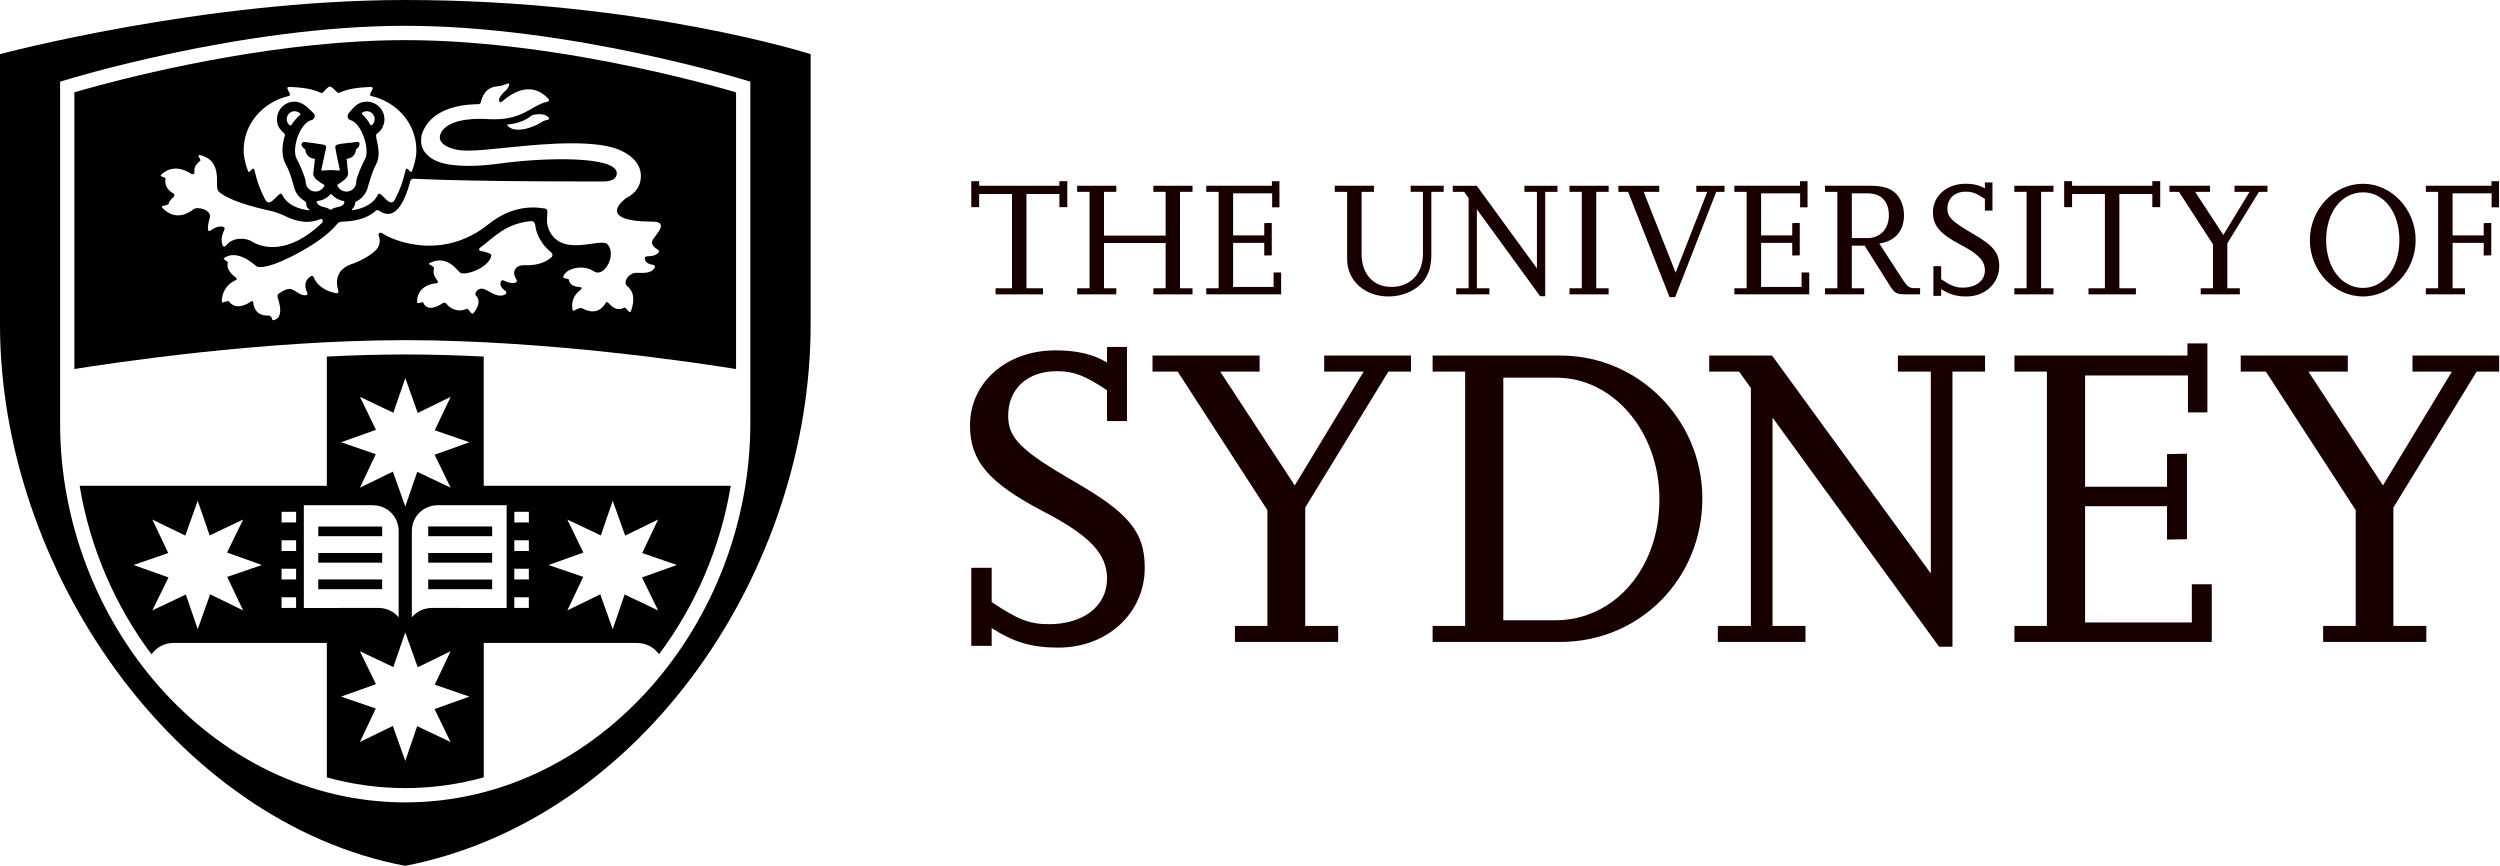
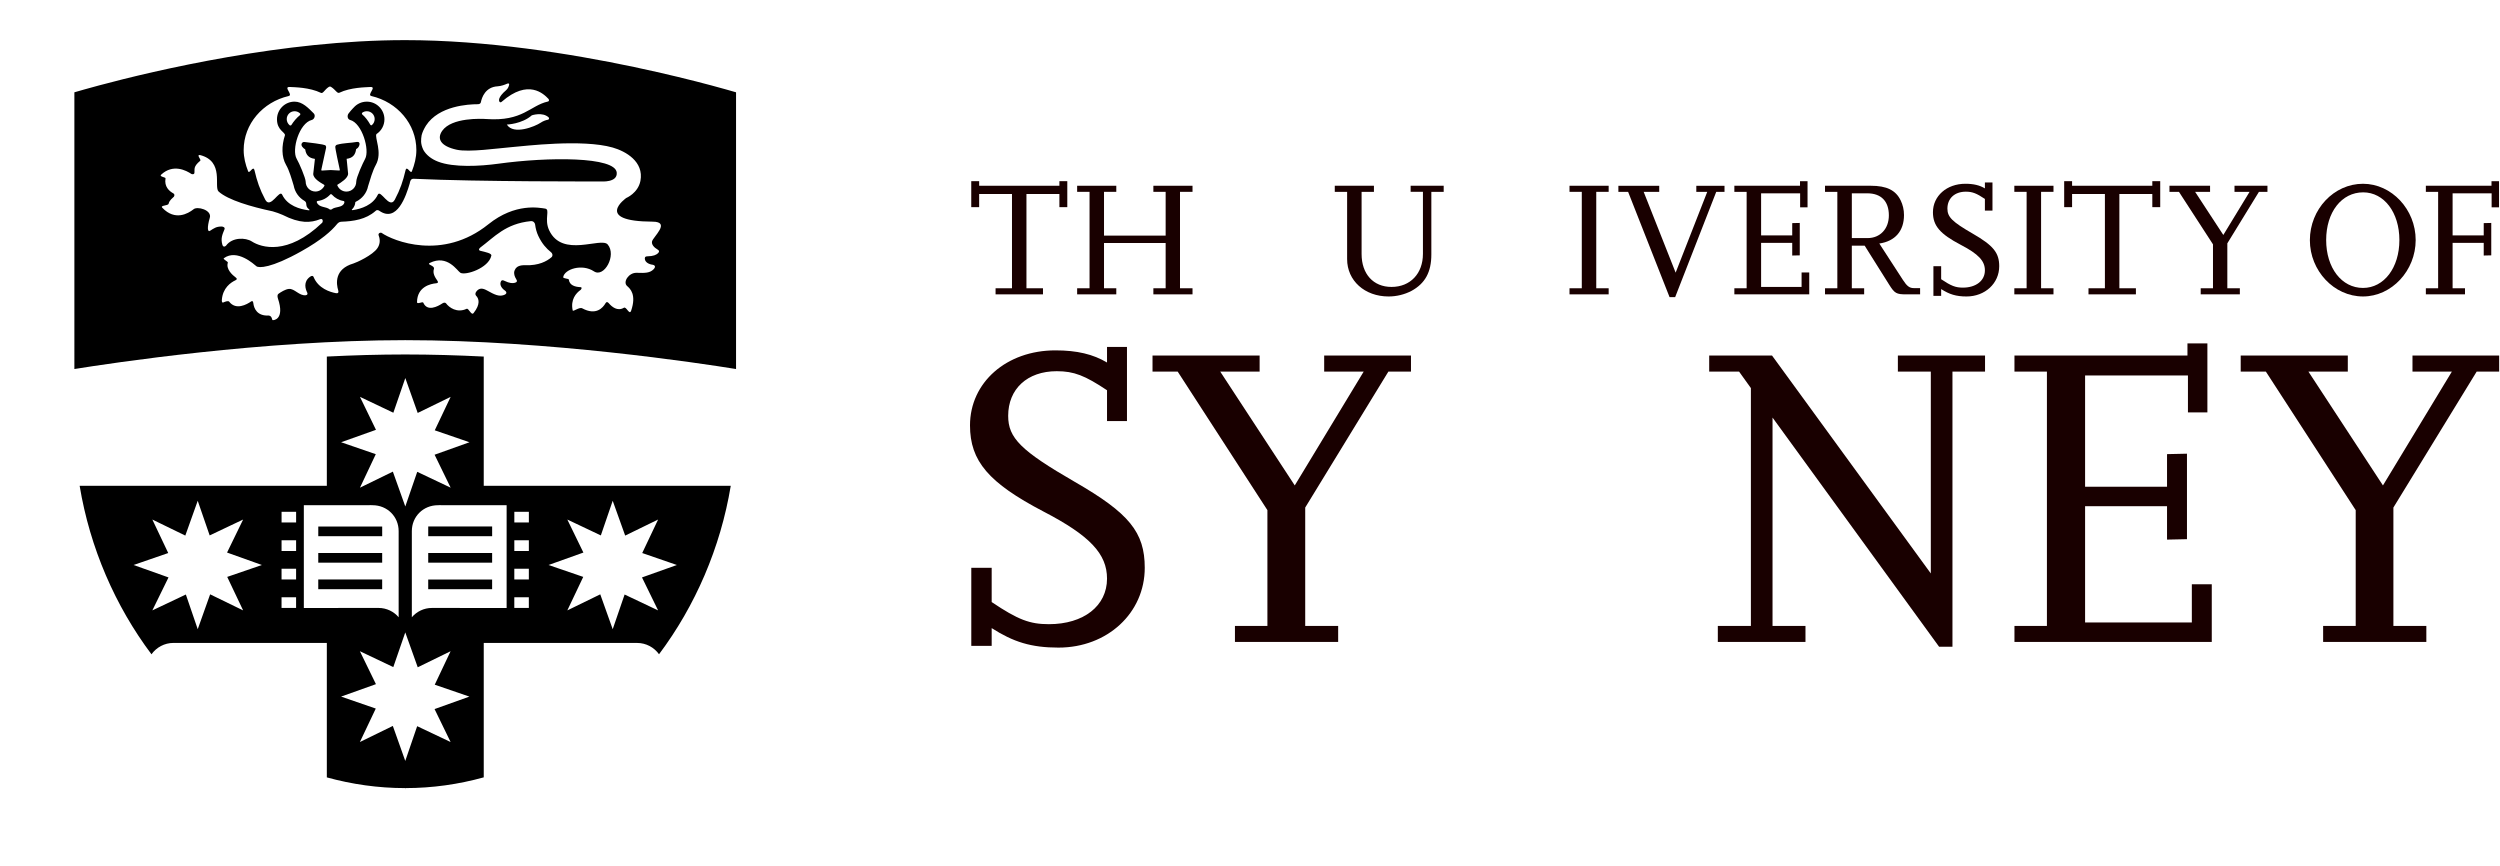
<svg xmlns="http://www.w3.org/2000/svg" xmlns:ns1="http://www.inkscape.org/namespaces/inkscape" xmlns:ns2="http://sodipodi.sourceforge.net/DTD/sodipodi-0.dtd" xmlns:xlink="http://www.w3.org/1999/xlink" ns1:version="1.0beta2 (2b71d25, 2019-12-03)" ns2:docname="university_of_sydney_blackened.svg" id="svg242" viewBox="0 0 316.276 109.539" height="109.539" width="316.276" version="1.1">
  <defs id="defs246">
    <defs id="defs159">
      <rect id="XMLID_1_" y="29.401" width="205.58" x="27.209" height="71.198" />
    </defs>
    <clipPath id="XMLID_3_">
      <use xlink:href="#XMLID_1_" height="130" width="260" y="0" x="0" id="use161" />
    </clipPath>
  </defs>
  <ns2:namedview fit-margin-bottom="0" fit-margin-right="0" fit-margin-left="0" fit-margin-top="0" ns1:current-layer="svg242" ns1:window-maximized="0" ns1:window-y="23" ns1:window-x="0" ns1:cy="54.769531" ns1:cx="43.200609" ns1:zoom="3.2125" showgrid="false" id="namedview244" ns1:window-height="766" ns1:window-width="1300" ns1:pageshadow="2" ns1:pageopacity="0" guidetolerance="10" gridtolerance="10" objecttolerance="10" borderopacity="1" ns1:document-rotation="0" bordercolor="#666666" pagecolor="#ffffff" />
  <title id="title148">University of Sydney</title>
  <polygon style="fill:#190000;fill-opacity:1" id="polygon152" transform="matrix(1.538,0,0,1.538,-41.861,-45.23)" fill="#FFF" points="107.11,46.448 107.11,44.311 107.76,44.311 107.76,44.688 114.36,44.688 114.36,44.311 115.01,44.311 115.01,46.448 114.36,46.448 114.36,45.366 111.65,45.366 111.65,53.12 113.01,53.12 113.01,53.621 109.11,53.621 109.11,53.12 110.46,53.12 110.46,45.366 107.76,45.366 107.76,46.448 " />
  <polygon style="fill:#190000;fill-opacity:1" id="polygon154" transform="matrix(1.538,0,0,1.538,-41.861,-45.23)" fill="#FFF" points="119.04,53.12 119.04,53.621 115.82,53.621 115.82,53.12 116.84,53.12 116.84,45.188 115.82,45.188 115.82,44.688 119.04,44.688 119.04,45.188 118.03,45.188 118.03,48.789 123.1,48.789 123.1,45.188 122.09,45.188 122.09,44.688 125.31,44.688 125.31,45.188 124.28,45.188 124.28,53.12 125.31,53.12 125.31,53.621 122.09,53.621 122.09,53.12 123.1,53.12 123.1,49.397 118.03,49.397 118.03,53.12 " />
-   <polygon style="fill:#190000;fill-opacity:1" id="polygon156" transform="matrix(1.538,0,0,1.538,-41.861,-45.23)" fill="#FFF" points="131.84,44.688 131.84,44.311 132.46,44.311 132.46,46.462 131.86,46.462 131.86,45.311 128.65,45.311 128.65,48.774 131.21,48.774 131.21,47.761 131.83,47.747 131.83,50.413 131.21,50.427 131.21,49.385 128.65,49.385 128.65,53.013 131.98,53.013 131.98,51.821 132.6,51.821 132.6,53.621 126.44,53.621 126.44,53.12 127.46,53.12 127.46,45.188 126.44,45.188 126.44,44.688 " />
  <path style="fill:#190000;fill-opacity:1" transform="matrix(1.538,0,0,1.538,-41.861,-45.23)" fill="#FFF" d="m 145.97,45.189 h -1.015 v 5.156 c 0,1.448 -0.515,2.382 -1.636,2.992 -0.57,0.297 -1.22,0.458 -1.883,0.458 -1.96,0 -3.409,-1.299 -3.409,-3.072 v -5.535 h -1.015 v -0.502 h 3.221 v 0.502 h -1.015 v 5.115 c 0,1.638 0.959,2.707 2.463,2.707 1.542,0 2.583,-1.097 2.583,-2.721 v -5.102 h -1.012 v -0.502 h 2.719 v 0.504 z" clip-path="url(#XMLID_3_)" id="path164" ns1:connector-curvature="0" />
-   <polygon style="fill:#190000;fill-opacity:1" transform="matrix(1.538,0,0,1.538,-41.861,-45.23)" points="148.02,45.703 147.66,45.188 146.72,45.188 146.72,44.689 148.69,44.689 153.64,51.483 153.64,45.188 152.61,45.188 152.61,44.689 155.33,44.689 155.33,45.188 154.32,45.188 154.32,53.77 153.9,53.77 148.7,46.624 148.7,53.119 149.73,53.119 149.73,53.621 147,53.621 147,53.119 148.02,53.119 " fill="#FFF" clip-path="url(#XMLID_3_)" id="polygon166" />
  <polygon style="fill:#190000;fill-opacity:1" transform="matrix(1.538,0,0,1.538,-41.861,-45.23)" points="158.52,45.188 158.52,53.12 159.54,53.12 159.54,53.621 156.32,53.621 156.32,53.12 157.33,53.12 157.33,45.188 156.32,45.188 156.32,44.688 159.54,44.688 159.54,45.188 " fill="#FFF" clip-path="url(#XMLID_3_)" id="polygon168" />
  <polygon style="fill:#190000;fill-opacity:1" transform="matrix(1.538,0,0,1.538,-41.861,-45.23)" points="167.65,45.188 166.75,45.188 166.75,44.689 169.07,44.689 169.07,45.188 168.39,45.188 165.01,53.851 164.55,53.851 161.14,45.188 160.34,45.188 160.34,44.689 163.7,44.689 163.7,45.188 162.42,45.188 165.05,51.835 " fill="#FFF" clip-path="url(#XMLID_3_)" id="polygon170" />
  <polygon style="fill:#190000;fill-opacity:1" transform="matrix(1.538,0,0,1.538,-41.861,-45.23)" points="175.9,44.311 175.9,46.462 175.29,46.462 175.29,45.311 172.08,45.311 172.08,48.774 174.64,48.774 174.64,47.761 175.26,47.747 175.26,50.413 174.64,50.427 174.64,49.385 172.08,49.385 172.08,53.013 175.41,53.013 175.41,51.821 176.04,51.821 176.04,53.621 169.88,53.621 169.88,53.12 170.89,53.12 170.89,45.188 169.88,45.188 169.88,44.688 175.28,44.688 175.28,44.311 " fill="#FFF" clip-path="url(#XMLID_3_)" id="polygon172" />
  <path style="fill:#190000;fill-opacity:1" transform="matrix(1.538,0,0,1.538,-41.861,-45.23)" fill="#FFF" d="m 185.16,53.621 h -1.15 c -0.798,0 -0.948,-0.082 -1.396,-0.798 l -2.016,-3.208 h -1.056 v 3.504 h 1.015 v 0.501 h -3.22 v -0.5 h 1.014 v -7.931 h -1.014 v -0.501 h 3.762 c 1.313,0 2.056,0.367 2.462,1.205 0.177,0.365 0.273,0.772 0.273,1.205 0,1.313 -0.732,2.153 -2.031,2.342 l 1.948,3.004 c 0.324,0.501 0.542,0.663 0.881,0.663 h 0.527 v 0.514 z m -5.617,-4.629 h 1.298 c 1.029,0 1.748,-0.757 1.748,-1.869 0,-1.162 -0.637,-1.813 -1.775,-1.813 h -1.271 z" clip-path="url(#XMLID_3_)" id="path174" ns1:connector-curvature="0" />
  <path style="fill:#190000;fill-opacity:1" transform="matrix(1.538,0,0,1.538,-41.861,-45.23)" fill="#FFF" d="m 186.89,53.743 h -0.637 v -2.436 h 0.637 v 1.068 c 0.826,0.555 1.19,0.692 1.786,0.692 1.083,0 1.813,-0.57 1.813,-1.421 0,-0.772 -0.527,-1.341 -1.987,-2.1 -1.707,-0.894 -2.287,-1.57 -2.287,-2.679 0,-1.34 1.137,-2.343 2.666,-2.343 0.676,0 1.176,0.122 1.608,0.38 v -0.488 h 0.623 v 2.314 h -0.623 v -0.959 c -0.688,-0.461 -1.028,-0.596 -1.57,-0.596 -0.919,0 -1.514,0.555 -1.514,1.393 0,0.691 0.393,1.084 2.084,2.059 1.691,0.975 2.178,1.569 2.178,2.679 0,1.408 -1.162,2.489 -2.692,2.489 -0.853,0 -1.408,-0.175 -2.084,-0.608 v 0.556 z" clip-path="url(#XMLID_3_)" id="path176" ns1:connector-curvature="0" />
  <polygon style="fill:#190000;fill-opacity:1" transform="matrix(1.538,0,0,1.538,-41.861,-45.23)" points="195.11,45.188 195.11,53.12 196.13,53.12 196.13,53.621 192.91,53.621 192.91,53.12 193.92,53.12 193.92,45.188 192.91,45.188 192.91,44.688 196.13,44.688 196.13,45.188 " fill="#FFF" clip-path="url(#XMLID_3_)" id="polygon178" />
  <polygon style="fill:#190000;fill-opacity:1" transform="matrix(1.538,0,0,1.538,-41.861,-45.23)" points="197.66,44.311 197.66,44.688 204.26,44.688 204.26,44.311 204.91,44.311 204.91,46.448 204.26,46.448 204.26,45.366 201.55,45.366 201.55,53.12 202.91,53.12 202.91,53.621 199.01,53.621 199.01,53.12 200.36,53.12 200.36,45.366 197.66,45.366 197.66,46.448 197.01,46.448 197.01,44.311 " fill="#FFF" clip-path="url(#XMLID_3_)" id="polygon180" />
  <polygon style="fill:#190000;fill-opacity:1" transform="matrix(1.538,0,0,1.538,-41.861,-45.23)" points="209.01,45.188 207.78,45.188 210.1,48.736 212.26,45.188 211.02,45.188 211.02,44.688 213.73,44.688 213.73,45.188 213.03,45.188 210.43,49.425 210.43,53.12 211.46,53.12 211.46,53.621 208.24,53.621 208.24,53.12 209.25,53.12 209.25,49.507 206.45,45.188 205.67,45.188 205.67,44.688 209.01,44.688 " fill="#FFF" clip-path="url(#XMLID_3_)" id="polygon182" />
  <path style="fill:#190000;fill-opacity:1" transform="matrix(1.538,0,0,1.538,-41.861,-45.23)" fill="#FFF" d="m 217.22,49.167 c 0,-2.545 1.977,-4.642 4.37,-4.642 2.355,0 4.333,2.111 4.333,4.629 0,2.518 -1.978,4.641 -4.333,4.641 -2.38,10e-4 -4.37,-2.11 -4.37,-4.628 m 1.34,-0.012 c 0,2.287 1.273,3.938 3.03,3.938 1.732,0 2.993,-1.665 2.993,-3.938 0,-2.274 -1.261,-3.925 -2.978,-3.925 -1.772,0 -3.045,1.623 -3.045,3.925" clip-path="url(#XMLID_3_)" id="path184" ns1:connector-curvature="0" />
  <polygon style="fill:#190000;fill-opacity:1" transform="matrix(1.538,0,0,1.538,-41.861,-45.23)" points="232.78,44.311 232.78,46.462 232.17,46.462 232.17,45.311 228.96,45.311 228.96,48.774 231.52,48.774 231.52,47.761 232.14,47.747 232.14,50.413 231.52,50.427 231.52,49.385 228.96,49.385 228.96,53.12 229.98,53.12 229.98,53.621 226.76,53.621 226.76,53.12 227.77,53.12 227.77,45.188 226.76,45.188 226.76,44.688 232.16,44.688 232.16,44.311 " fill="#FFF" clip-path="url(#XMLID_3_)" id="polygon186" />
  <path style="fill:#190000;fill-opacity:1" transform="matrix(1.538,0,0,1.538,-41.861,-45.23)" fill="#FFF" d="m 108.79,82.534 h -1.677 v -6.42 h 1.677 v 2.817 c 2.176,1.463 3.14,1.82 4.708,1.82 2.854,0 4.78,-1.498 4.78,-3.746 0,-2.033 -1.391,-3.531 -5.243,-5.529 -4.494,-2.353 -6.028,-4.138 -6.028,-7.077 0,-3.532 2.997,-6.171 7.026,-6.171 1.783,0 3.104,0.32 4.245,0.999 v -1.284 h 1.641 v 6.098 h -1.641 v -2.532 c -1.819,-1.211 -2.711,-1.567 -4.138,-1.567 -2.426,0 -3.993,1.461 -3.993,3.672 0,1.82 1.032,2.863 5.49,5.438 4.461,2.568 5.744,4.138 5.744,7.063 0,3.709 -3.069,6.563 -7.098,6.563 -2.247,0 -3.71,-0.464 -5.493,-1.604 z" clip-path="url(#XMLID_3_)" id="path188" ns1:connector-curvature="0" />
  <polygon style="fill:#190000;fill-opacity:1" transform="matrix(1.538,0,0,1.538,-41.861,-45.23)" points="130.83,59.975 127.59,59.975 133.72,69.338 139.39,59.975 136.14,59.975 136.14,58.655 143.28,58.655 143.28,59.975 141.42,59.975 134.58,71.157 134.58,80.895 137.29,80.895 137.29,82.213 128.8,82.213 128.8,80.895 131.47,80.895 131.47,71.371 124.09,59.975 122.02,59.975 122.02,58.655 130.83,58.655 " fill="#FFF" clip-path="url(#XMLID_3_)" id="polygon190" />
-   <path style="fill:#190000;fill-opacity:1" transform="matrix(1.538,0,0,1.538,-41.861,-45.23)" fill="#FFF" d="m 145.06,82.213 v -1.319 h 2.675 V 59.975 h -2.675 v -1.32 h 10.522 c 6.42,0 11.664,5.279 11.664,11.753 0,6.597 -5.136,11.805 -11.7,11.805 z m 5.815,-1.784 h 4.281 c 4.885,0 8.595,-4.315 8.558,-9.984 0,-5.512 -3.78,-9.971 -8.487,-9.971 h -4.352 z" clip-path="url(#XMLID_3_)" id="path192" ns1:connector-curvature="0" />
  <polygon style="fill:#190000;fill-opacity:1" transform="matrix(1.538,0,0,1.538,-41.861,-45.23)" points="171.24,61.331 170.27,59.977 167.81,59.977 167.81,58.656 172.98,58.656 186.04,76.578 186.04,59.977 183.33,59.977 183.33,58.656 190.5,58.656 190.5,59.977 187.82,59.977 187.82,82.606 186.72,82.606 173.02,63.756 173.02,80.893 175.73,80.893 175.73,82.213 168.52,82.213 168.52,80.893 171.24,80.893 " fill="#FFF" clip-path="url(#XMLID_3_)" id="polygon194" />
  <polygon style="fill:#190000;fill-opacity:1" transform="matrix(1.538,0,0,1.538,-41.861,-45.23)" points="208.79,57.657 208.79,63.329 207.19,63.329 207.19,60.295 198.73,60.295 198.73,69.444 205.47,69.444 205.47,66.763 207.11,66.727 207.11,73.759 205.47,73.795 205.47,71.048 198.73,71.048 198.73,80.608 207.51,80.608 207.51,77.469 209.15,77.469 209.15,82.213 192.92,82.213 192.92,80.895 195.59,80.895 195.59,59.975 192.92,59.975 192.92,58.655 207.15,58.655 207.15,57.657 " fill="#FFF" clip-path="url(#XMLID_3_)" id="polygon196" />
  <polygon style="fill:#190000;fill-opacity:1" transform="matrix(1.538,0,0,1.538,-41.861,-45.23)" points="220.34,59.975 217.1,59.975 223.23,69.338 228.9,59.975 225.66,59.975 225.66,58.655 232.79,58.655 232.79,59.975 230.94,59.975 224.09,71.157 224.09,80.895 226.8,80.895 226.8,82.213 218.31,82.213 218.31,80.895 220.99,80.895 220.99,71.371 213.6,59.975 211.53,59.975 211.53,58.655 220.34,58.655 " fill="#FFF" clip-path="url(#XMLID_3_)" id="polygon198" />
-   <path ns1:connector-curvature="0" d="M 51.273,0 C 25.584,0 0,6.85 0,6.85 v 34.225 c 0,30.849 22.064,62.922 51.264,68.465 30.28,-5.928 51.289,-37.614 51.289,-68.465 V 15.623 6.85 C 102.553,6.85 81.123,0 51.273,0 Z m -0.01,3.264 c 20.871,0.006 43.021,6.875 43.021,6.875 l 0.641,0.195 v 43.232 c -0.003,25.114 -19.069,47.919 -43.652,47.945 h -0.016 C 26.675,101.486 7.607,78.682 7.604,53.568 V 10.334 l 0.641,-0.195 c 0.037,-0.009 22.155,-6.869 43.02,-6.875 z" style="stroke-width:1.538" id="path200" />
  <path ns1:connector-curvature="0" d="m 51.266,44.844 c -3.302,0 -6.64,0.099 -9.918,0.264 V 61.461 H 10.076 c 1.303,7.848 4.497,15.199 9.088,21.314 0.62,-0.869 1.636,-1.439 2.783,-1.439 h 19.4 v 17.012 c 3.171,0.872 6.481,1.354 9.91,1.354 v 0.141 h 0.016 v -0.141 c 3.432,0.002 6.75,-0.479 9.926,-1.359 v -17.004 h 19.404 c 1.137,0 2.147,0.564 2.771,1.43 4.585,-6.115 7.774,-13.465 9.074,-21.307 h -31.25 V 45.109 C 57.915,44.943 54.573,44.844 51.266,44.844 Z m 0.01,2.982 1.568,4.416 4.168,-2.035 -2.01,4.232 4.391,1.51 -4.412,1.578 2.031,4.17 -4.227,-2.006 -1.51,4.385 -1.574,-4.41 -4.162,2.031 2.002,-4.238 -4.385,-1.51 4.408,-1.572 -2.025,-4.17 4.225,2.008 z m -26.262,15.527 1.51,4.383 4.234,-2.01 -2.033,4.178 4.406,1.574 -4.387,1.506 2.014,4.238 -4.174,-2.033 -1.57,4.412 -1.502,-4.389 -4.24,2.01 2.045,-4.172 -4.42,-1.572 4.385,-1.514 -2.01,-4.238 4.17,2.031 z m 52.5,0 1.578,4.404 4.166,-2.031 -2.01,4.238 4.383,1.514 -4.412,1.572 2.039,4.172 -4.238,-2.01 -1.506,4.389 -1.574,-4.412 -4.168,2.033 2.014,-4.238 -4.389,-1.506 4.408,-1.574 -2.033,-4.178 4.24,2.01 z M 38.438,63.914 h 8.184 c 0.154,-0.023 0.339,0 0.502,0 1.872,0 3.309,1.442 3.309,3.279 v 10.896 c -0.608,-0.72 -1.523,-1.178 -2.543,-1.178 -0.135,0 -6.887,0.006 -9.451,0.006 z m 16.965,0 c 0.165,0 0.349,-0.023 0.508,0 h 8.182 v 13.004 c -2.562,0 -9.316,-0.006 -9.447,-0.006 -1.023,0 -1.934,0.458 -2.545,1.178 v -10.896 c -10e-7,-1.837 1.437,-3.279 3.303,-3.279 z m -19.781,0.83 h 1.84 v 1.355 h -1.84 z m 29.447,0 h 1.838 v 1.355 h -1.838 z m -10.893,1.861 v 1.227 h 8.086 v -1.227 z m -13.91,0.004 v 1.229 h 8.086 v -1.229 z m -4.645,1.744 h 1.84 v 1.35 h -1.84 z m 29.447,0 h 1.838 v 1.35 h -1.838 z m -10.893,1.605 v 1.227 h 8.086 v -1.227 z m -13.91,0.002 v 1.227 h 8.086 v -1.227 z m -4.645,1.994 h 1.84 v 1.354 h -1.84 z m 29.447,0 h 1.838 v 1.354 h -1.838 z m -24.803,1.357 v 1.225 h 8.086 v -1.225 z m 13.91,0.004 v 1.225 h 8.086 v -1.225 z m -18.555,2.248 h 1.84 v 1.346 h -1.84 z m 29.447,0 h 1.838 v 1.346 h -1.838 z m -13.793,4.441 1.576,4.414 4.158,-2.033 -2.006,4.236 4.385,1.506 -4.408,1.578 2.029,4.17 -4.229,-2.006 -1.506,4.396 -1.574,-4.428 -4.168,2.037 2.01,-4.234 -4.387,-1.514 4.408,-1.574 -2.031,-4.168 4.227,2.01 z" style="stroke-width:1.538" id="path204" />
  <path transform="translate(-41.861,-45.23)" ns1:connector-curvature="0" d="m 93.125,50.307 c -15.365,-0.003 -31.617,3.821 -38.752,5.734 -1.425,0.382 -2.485,0.689 -3.102,0.867 V 91.916 C 55.896,91.174 75.011,88.267 93.125,88.264 c 18.118,0.003 37.223,2.906 41.854,3.652 V 56.908 c -0.623,-0.18 -1.681,-0.487 -3.105,-0.867 -2.377,-0.637 -5.77,-1.482 -9.799,-2.336 -8.066,-1.703 -18.712,-3.398 -28.949,-3.398 z m 13.094,5.49 c 0.049,0.022 0.07,0.075 0.053,0.156 -0.045,0.203 -0.139,0.475 -0.373,0.678 -1.106,0.948 -0.941,1.385 -0.811,1.51 0.079,0.06 0.178,0.029 0.26,-0.051 3.348,-2.917 5.299,-0.984 5.895,-0.354 0.097,0.112 0.124,0.291 -0.07,0.34 -2.274,0.511 -3.148,2.539 -7.793,2.211 -0.565,-0.037 -4.369,-0.227 -5.578,1.496 -0.695,1.002 -0.211,1.936 1.842,2.389 1.558,0.342 5.194,-0.186 6.908,-0.326 1.678,-0.138 8.993,-1.052 12.83,0.051 1.618,0.463 3.969,1.767 3.5,4.221 -0.305,1.549 -1.795,2.16 -1.795,2.16 0,0 -4.205,2.962 3.344,2.994 2.342,0.011 0.038,1.939 -0.082,2.504 -0.083,0.411 0.294,0.78 0.662,0.994 0.278,0.145 0.286,0.323 0.08,0.508 -0.218,0.191 -0.543,0.364 -1.332,0.381 -0.342,0.003 -0.338,0.219 -0.311,0.367 0.048,0.36 0.454,0.637 1.014,0.703 0.303,0.078 0.354,0.28 0.086,0.564 -0.466,0.485 -1.089,0.485 -2.145,0.449 -0.994,-0.035 -1.786,1.171 -1.203,1.674 0.392,0.338 1.198,1.089 0.506,3.123 -0.22,0.617 -0.595,-0.563 -0.912,-0.377 -0.825,0.489 -1.54,-0.128 -1.914,-0.572 -0.162,-0.189 -0.306,-0.195 -0.414,0 -0.332,0.575 -1.198,1.591 -2.947,0.645 -0.382,-0.203 -1.164,0.491 -1.209,0.256 -0.286,-1.362 0.414,-2.169 1.008,-2.592 0.059,-0.049 0.29,-0.358 -0.098,-0.348 -0.594,-0.031 -1.313,-0.225 -1.395,-0.945 -0.012,-0.154 -0.755,-0.118 -0.715,-0.324 0.174,-1.002 2.376,-1.726 3.893,-0.723 1.283,0.851 2.895,-2.044 1.736,-3.402 -0.837,-0.975 -5.737,1.756 -7.404,-1.793 -0.669,-1.429 0.17,-2.648 -0.512,-2.746 -0.68,-0.097 -3.76,-0.764 -7.18,1.986 -5.78,4.649 -12.044,2.117 -13.518,1.08 -0.229,-0.072 -0.457,0.112 -0.357,0.348 0.235,0.597 0.133,1.156 -0.154,1.582 -0.602,0.911 -2.677,1.84 -3.045,1.949 -2.432,0.711 -2.175,2.578 -1.92,3.404 0.075,0.252 -0.016,0.402 -0.279,0.355 -0.745,-0.137 -2.248,-0.594 -2.84,-2.057 -0.065,-0.168 -0.232,-0.172 -0.436,-0.029 -0.905,0.643 -0.585,1.582 -0.371,2 0.082,0.163 0.036,0.319 -0.178,0.344 -0.831,0.1 -1.425,-0.867 -2.139,-0.799 -0.466,0.046 -1.01,0.405 -1.309,0.611 -0.146,0.092 -0.166,0.328 -0.078,0.594 0.909,2.697 -0.583,2.786 -0.672,2.74 -0.109,-0.06 -0.047,-0.509 -0.482,-0.578 -1.462,0.082 -1.881,-0.875 -1.959,-1.58 -0.031,-0.229 -0.118,-0.308 -0.275,-0.203 -0.554,0.388 -1.92,1.147 -2.777,0.031 -0.125,-0.162 -0.532,0.006 -0.754,0.102 -0.177,0.075 -0.183,-0.216 -0.176,-0.307 0.102,-1.537 1.141,-2.231 1.717,-2.5 0.209,-0.097 0.232,-0.209 0.064,-0.334 -0.463,-0.345 -1.28,-1.087 -1.021,-1.895 0.045,-0.151 -0.682,-0.44 -0.5,-0.57 1.68,-1.22 3.842,0.803 4.117,1.023 0.289,0.229 1.816,0.279 5.715,-1.916 2.48,-1.391 3.778,-2.547 4.484,-3.424 0.088,-0.103 0.27,-0.288 0.518,-0.293 1.571,-0.054 3.128,-0.288 4.342,-1.355 0.2,-0.211 0.408,-0.084 0.492,-0.027 2.229,1.552 3.381,-1.883 3.84,-3.455 0.06,-0.32 0.126,-0.583 0.465,-0.6 8.214,0.394 23.781,0.34 23.781,0.34 0,0 2.055,0.162 1.945,-1.113 -0.163,-2.045 -8.653,-2.003 -14.994,-1.129 -2.302,0.318 -5.642,0.501 -7.619,-0.266 -0.82,-0.317 -1.484,-0.828 -1.852,-1.479 -0.394,-0.834 -0.294,-1.335 -0.219,-1.861 0.098,-0.385 0.288,-0.79 0.551,-1.219 1.625,-2.511 5.383,-2.703 6.551,-2.703 0.225,0 0.367,-0.095 0.395,-0.26 0.118,-0.58 0.554,-1.921 2.129,-2.006 0.445,-0.029 0.896,-0.197 1.176,-0.324 0.094,-0.042 0.17,-0.051 0.219,-0.029 z m -22.639,0.385 c 0.05,-0.006 0.108,0.001 0.158,0.039 0.571,0.352 0.771,0.864 1.047,0.744 1.438,-0.689 3.332,-0.689 3.906,-0.729 0.923,-0.057 -0.474,1 0.16,1.145 3.263,0.758 5.684,3.529 5.684,6.83 0,0.955 -0.234,1.843 -0.561,2.676 -0.175,0.445 -0.641,-0.829 -0.816,-0.084 -0.318,1.346 -0.646,2.353 -1.354,3.693 -0.678,1.26 -1.799,-1.38 -2.148,-0.631 -0.629,1.328 -2.107,1.785 -3.141,1.945 -0.117,0.012 -0.226,-0.003 -0.084,-0.137 0.052,-0.052 0.3,-0.284 0.369,-0.756 0.008,-0.049 -0.022,-0.124 0.09,-0.172 0.777,-0.372 1.367,-1.095 1.539,-1.969 0.246,-0.811 0.578,-1.966 0.975,-2.68 0.882,-1.574 -0.191,-3.484 0.084,-3.908 0.605,-0.392 1.008,-1.082 1.008,-1.863 0,-1.234 -1.004,-2.236 -2.229,-2.236 -0.668,0 -1.264,0.295 -1.664,0.754 l -0.064,0.061 c -0.203,0.218 -0.403,0.442 -0.578,0.678 -0.203,0.258 -0.156,0.728 0.191,0.822 1.523,0.397 2.515,3.823 1.895,4.936 -0.275,0.494 -1.117,2.338 -1.117,2.875 0,0.691 -0.553,1.252 -1.244,1.252 -0.529,0 -0.974,-0.328 -1.162,-0.814 0,0 0.023,-0.041 0.027,-0.055 0.423,-0.262 1.348,-0.82 1.348,-1.396 L 85.715,65.322 c 0.755,-0.091 1.106,-0.5 1.197,-1.219 0.069,-0.045 0.139,-0.098 0.197,-0.148 0.254,-0.232 0.42,-0.855 -0.121,-0.768 -0.771,0.145 -1.646,0.116 -2.492,0.352 -0.112,0.031 -0.194,0.131 -0.217,0.24 -0.037,0.163 0.46,2.43 0.572,2.932 0.006,0.055 -0.031,0.092 -0.059,0.092 -0.345,-0.031 -0.957,-0.061 -1.107,-0.061 -0.148,0.003 -0.749,0.037 -1.105,0.066 -0.037,0 -0.088,-0.046 -0.072,-0.092 0.114,-0.535 0.609,-2.789 0.609,-2.789 0.009,-0.097 -4.27e-4,-0.193 -0.053,-0.271 -0.165,-0.214 -2.371,-0.401 -2.67,-0.461 -0.125,-0.023 -0.251,0.028 -0.328,0.131 -0.22,0.312 0.164,0.66 0.408,0.805 0.094,0.695 0.463,1.099 1.193,1.189 0.011,0.009 0.024,0.034 0.033,0.037 -0.023,0.125 -0.211,1.86 -0.211,1.869 0,0.602 0.913,1.109 1.367,1.375 0.022,0.031 0.055,0.068 0.062,0.111 -0.22,0.437 -0.651,0.748 -1.146,0.748 -0.686,0.003 -1.24,-0.557 -1.24,-1.248 0,-0.443 -0.826,-2.371 -1.139,-2.893 -0.658,-1.146 0.323,-4.515 1.904,-4.912 0.342,-0.082 0.513,-0.58 0.248,-0.84 -0.66,-0.657 -1.413,-1.479 -2.418,-1.479 -1.231,0 -2.225,1.002 -2.225,2.236 0,1.412 1.081,1.635 1.006,2.025 -0.435,1.309 -0.441,2.74 0.146,3.748 0.408,0.698 0.718,1.811 0.961,2.609 0.151,0.82 0.647,1.518 1.346,1.926 0.348,0.203 0.178,0.473 0.324,0.766 0.065,0.142 0.182,0.233 0.27,0.312 0.148,0.114 0.032,0.136 -0.088,0.119 -1.042,-0.129 -2.642,-0.568 -3.305,-1.965 -0.348,-0.748 -1.475,1.889 -2.143,0.629 -0.712,-1.34 -1.04,-2.345 -1.355,-3.691 -0.172,-0.745 -0.642,0.529 -0.82,0.084 -0.325,-0.834 -0.557,-1.722 -0.557,-2.676 0,-3.302 2.425,-6.072 5.684,-6.83 0.629,-0.145 -0.733,-1.194 0.156,-1.146 0.585,0.034 2.495,0.041 3.941,0.746 0.275,0.118 0.445,-0.409 0.996,-0.76 0.021,-0.015 0.063,-0.034 0.113,-0.041 z m -4.453,3.119 c 0.266,0 0.509,0.106 0.689,0.275 0.075,0.055 0.034,0.185 -0.008,0.221 -0.428,0.348 -0.798,0.788 -1.098,1.268 -0.018,0.031 -0.122,0.067 -0.207,0.012 -0.223,-0.188 -0.367,-0.465 -0.367,-0.779 0,-0.551 0.443,-0.996 0.99,-0.996 z m 9.141,0 c 0.551,0 0.994,0.443 0.994,0.994 0,0.311 -0.143,0.586 -0.363,0.768 -0.06,0.055 -0.17,-0.006 -0.191,-0.059 -0.286,-0.511 -0.628,-0.968 -1.039,-1.318 -0.035,-0.032 -0.026,-0.162 0.016,-0.191 0.162,-0.125 0.364,-0.193 0.584,-0.193 z m 21.641,0.379 c 0.432,-0.026 0.962,0.037 1.352,0.391 0.088,0.083 0.107,0.276 -0.104,0.312 -0.231,0.043 -0.555,0.142 -0.91,0.379 -0.685,0.457 -3.415,1.593 -4.266,0.227 0,0 1.912,-0.065 3.16,-1.168 0,0 0.335,-0.115 0.768,-0.141 z m -42.758,5.16 c 3.143,0.791 1.719,4.052 2.373,4.627 1.202,1.074 4.103,1.917 6.834,2.5 0.234,0.051 1.081,0.354 1.26,0.449 2.202,1.125 3.553,1.014 4.744,0.545 0.385,-0.145 0.377,0.337 0.246,0.459 -4.374,4.177 -7.706,3.118 -8.883,2.359 -0.817,-0.523 -2.494,-0.543 -3.27,0.531 -0.132,0.132 -0.368,0.214 -0.465,-0.131 -0.232,-0.803 0.022,-1.325 0.258,-1.906 0.149,-0.302 -0.223,-0.387 -0.354,-0.387 -0.677,0 -0.96,0.22 -1.455,0.537 -0.312,0.222 -0.408,-0.392 -0.037,-1.643 0.297,-0.985 -1.626,-1.513 -2.086,-1.053 -0.648,0.505 -2.305,1.492 -3.92,-0.211 -0.323,-0.342 0.736,-0.225 0.799,-0.525 0.097,-0.438 0.502,-0.704 0.668,-0.883 0.091,-0.132 0.091,-0.336 -0.072,-0.414 -0.5,-0.269 -1.179,-0.842 -0.99,-1.902 0.025,-0.151 -0.842,-0.204 -0.553,-0.469 1.515,-1.405 3.173,-0.529 3.838,-0.08 0.115,0.043 0.355,0.066 0.373,-0.16 0.054,-0.454 -0.185,-0.753 0.729,-1.512 0.175,-0.148 -0.529,-0.762 -0.037,-0.732 z m 16.578,4.953 c 0.042,-0.002 0.091,0.015 0.135,0.068 0.365,0.406 0.878,0.702 1.445,0.793 0.071,0.011 0.17,0.071 0.105,0.254 -0.235,0.631 -1.122,0.419 -1.596,0.807 -0.052,0.045 -0.193,0.046 -0.236,0.014 -0.468,-0.4 -1.349,-0.204 -1.635,-0.891 -0.023,-0.054 -0.022,-0.164 0.105,-0.184 0.623,-0.068 1.179,-0.373 1.582,-0.816 0.017,-0.021 0.052,-0.043 0.094,-0.045 z m 25.277,3.414 c 0.388,-0.04 0.542,0.283 0.555,0.439 0.063,0.495 0.19,0.98 0.404,1.434 0.463,0.98 1.017,1.587 1.578,2.035 0.277,0.218 0.246,0.52 0.092,0.654 -0.588,0.515 -1.635,1.074 -3.297,1.014 -0.702,-0.029 -1.042,0.172 -1.219,0.381 -0.102,0.142 -0.168,0.317 -0.182,0.354 -0.094,0.345 0.034,0.715 0.219,1.006 0.182,0.255 0.111,0.42 -0.164,0.484 -0.272,0.072 -0.637,0.079 -1.35,-0.266 -0.312,-0.151 -0.402,0.041 -0.443,0.186 -0.118,0.349 0.108,0.775 0.574,1.086 0.238,0.209 0.198,0.414 -0.178,0.545 -0.626,0.222 -1.191,-0.068 -2.109,-0.576 -0.542,-0.302 -0.96,-0.351 -1.324,0.078 -0.206,0.24 -0.187,0.459 -0.068,0.584 0.36,0.354 0.575,1.066 -0.318,2.189 -0.295,0.371 -0.612,-0.657 -0.885,-0.535 -1.22,0.571 -2.221,-0.176 -2.598,-0.689 -0.083,-0.105 -0.254,-0.137 -0.463,0 -0.611,0.408 -1.918,1.082 -2.424,-0.098 -0.078,-0.169 -0.796,0.271 -0.787,-0.066 0.026,-1.952 1.72,-2.318 2.441,-2.381 0.22,-0.023 0.263,-0.128 0.146,-0.307 -0.289,-0.423 -0.638,-0.927 -0.447,-1.51 0.134,-0.432 -0.975,-0.533 -0.518,-0.756 2.231,-1.112 3.478,1.019 3.865,1.248 0.648,0.372 3.56,-0.578 3.914,-2.156 0.075,-0.309 -0.677,-0.447 -1.428,-0.635 -0.138,-0.032 -0.214,-0.205 0.033,-0.402 1.768,-1.315 3.184,-3.023 6.379,-3.34 z" style="stroke-width:1.538" clip-path="url(#XMLID_3_)" id="path234" />
</svg>